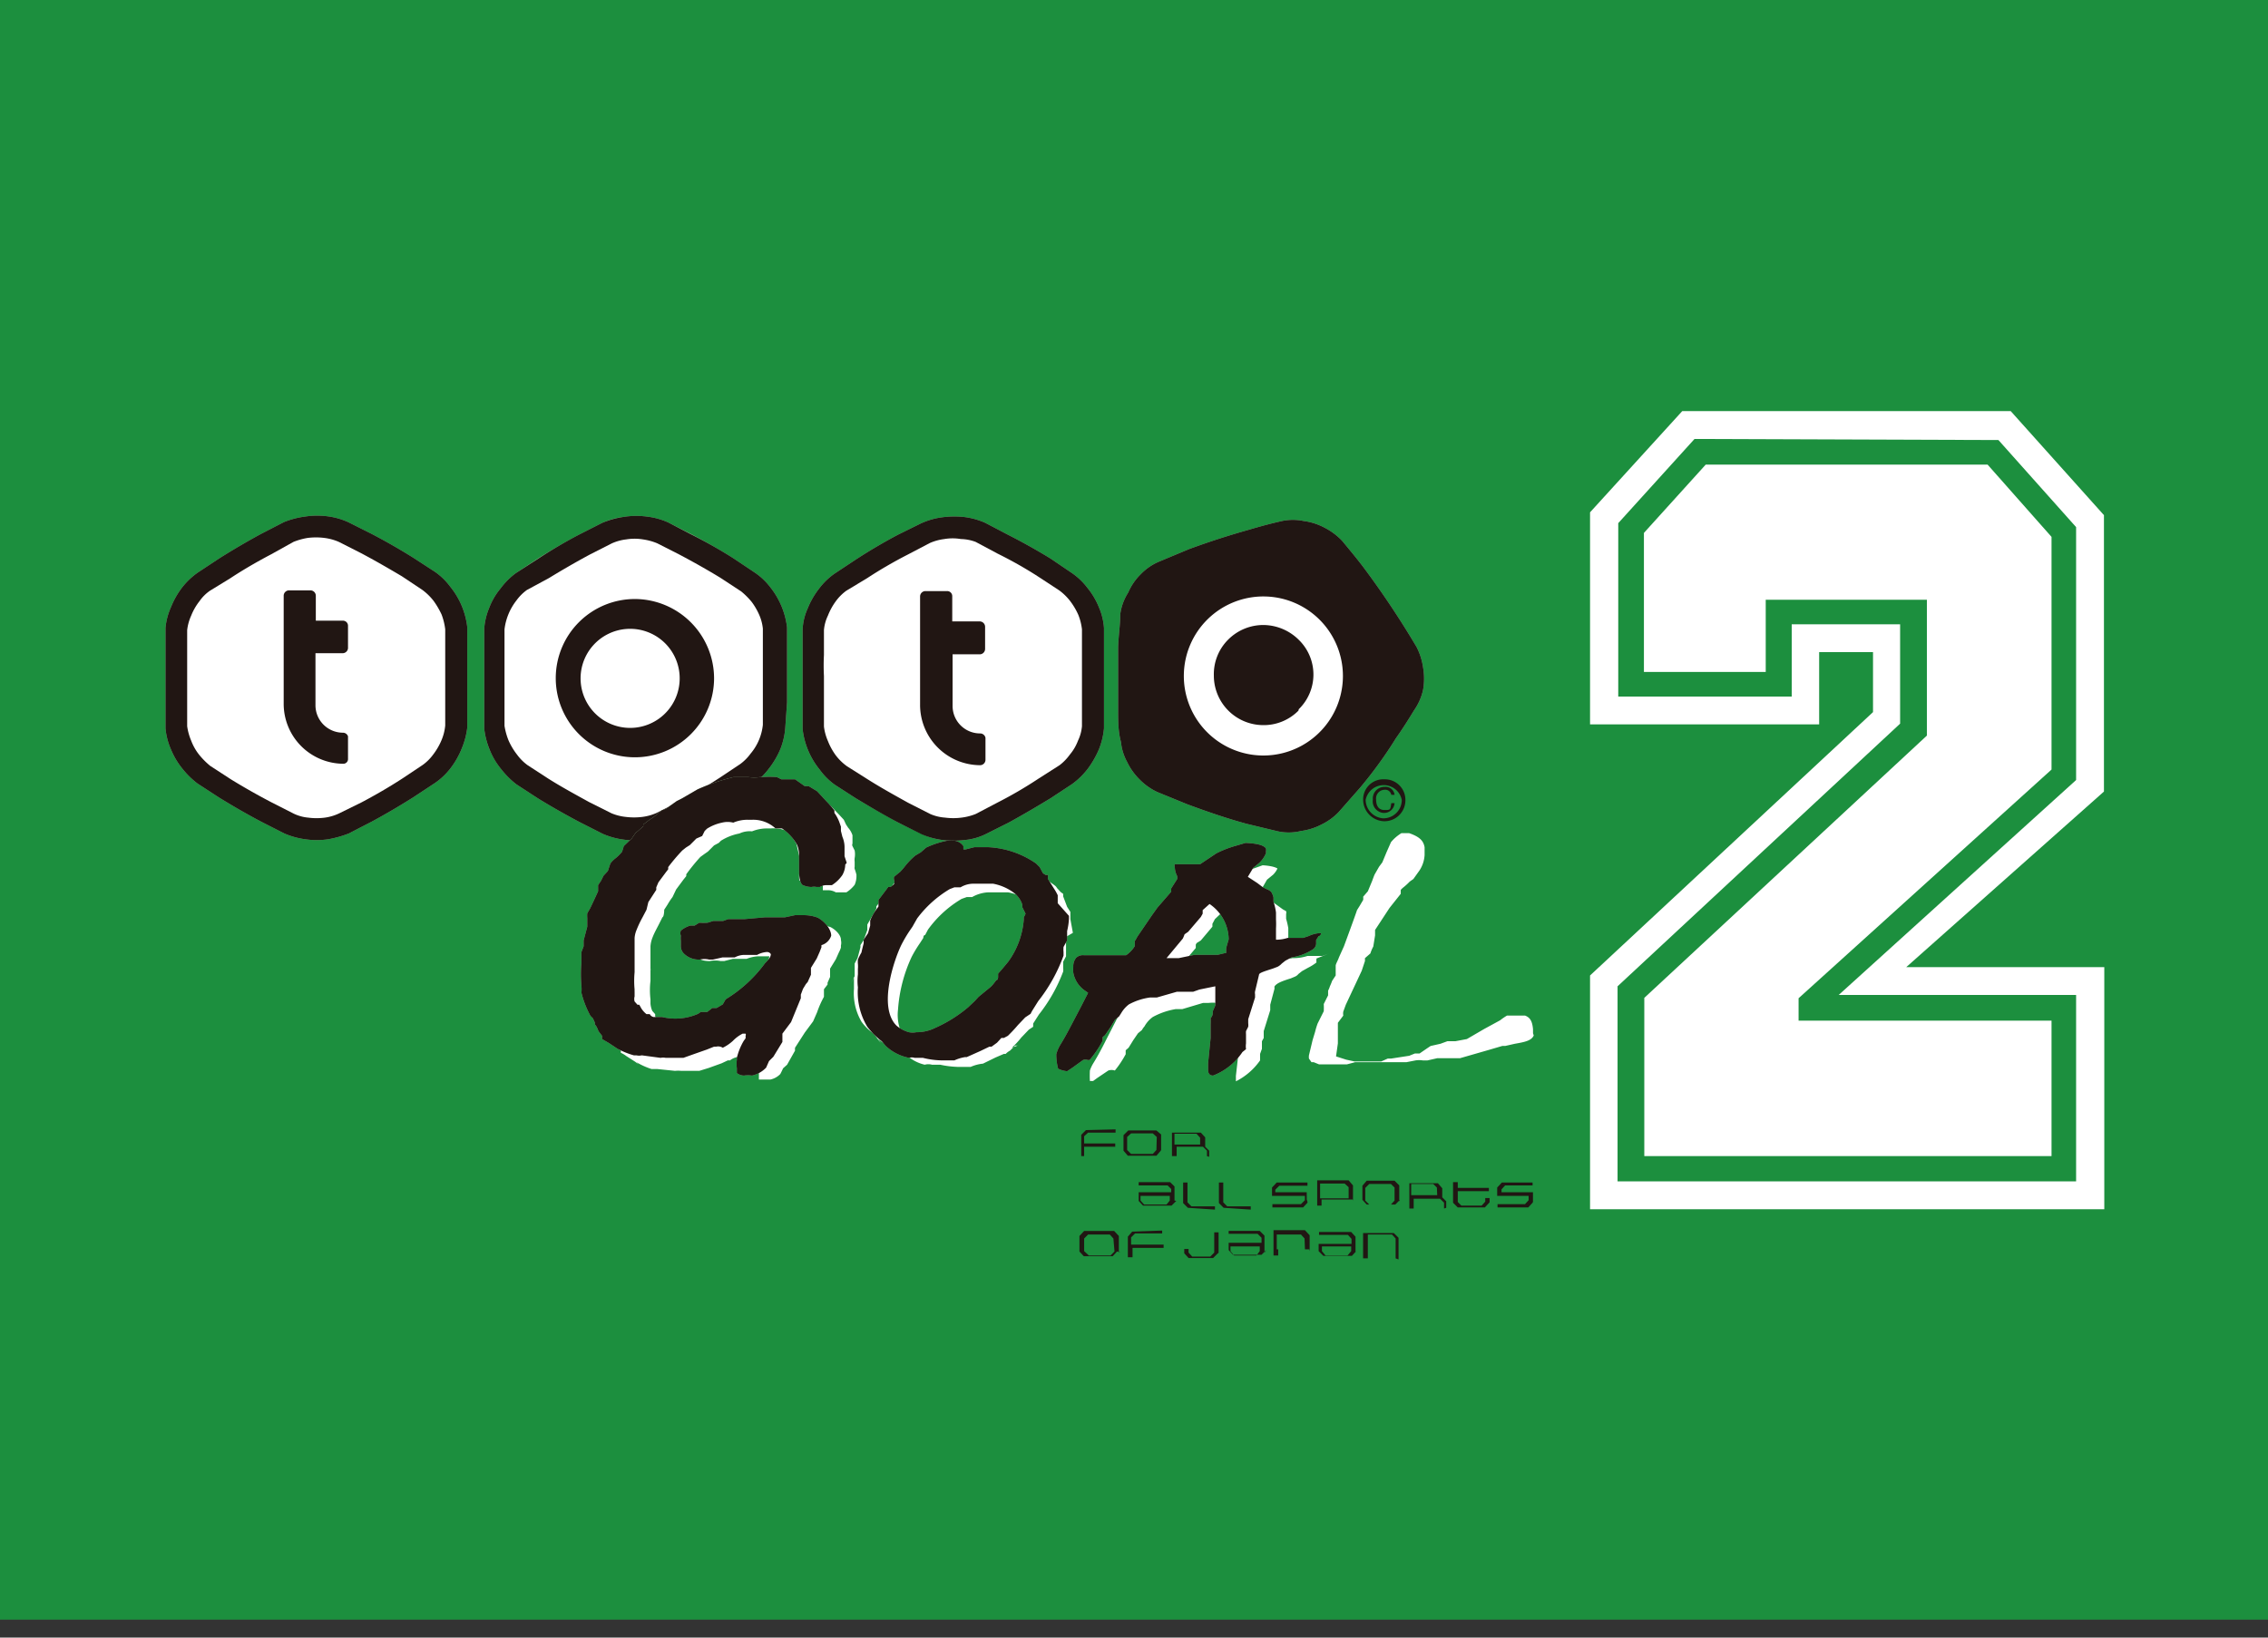
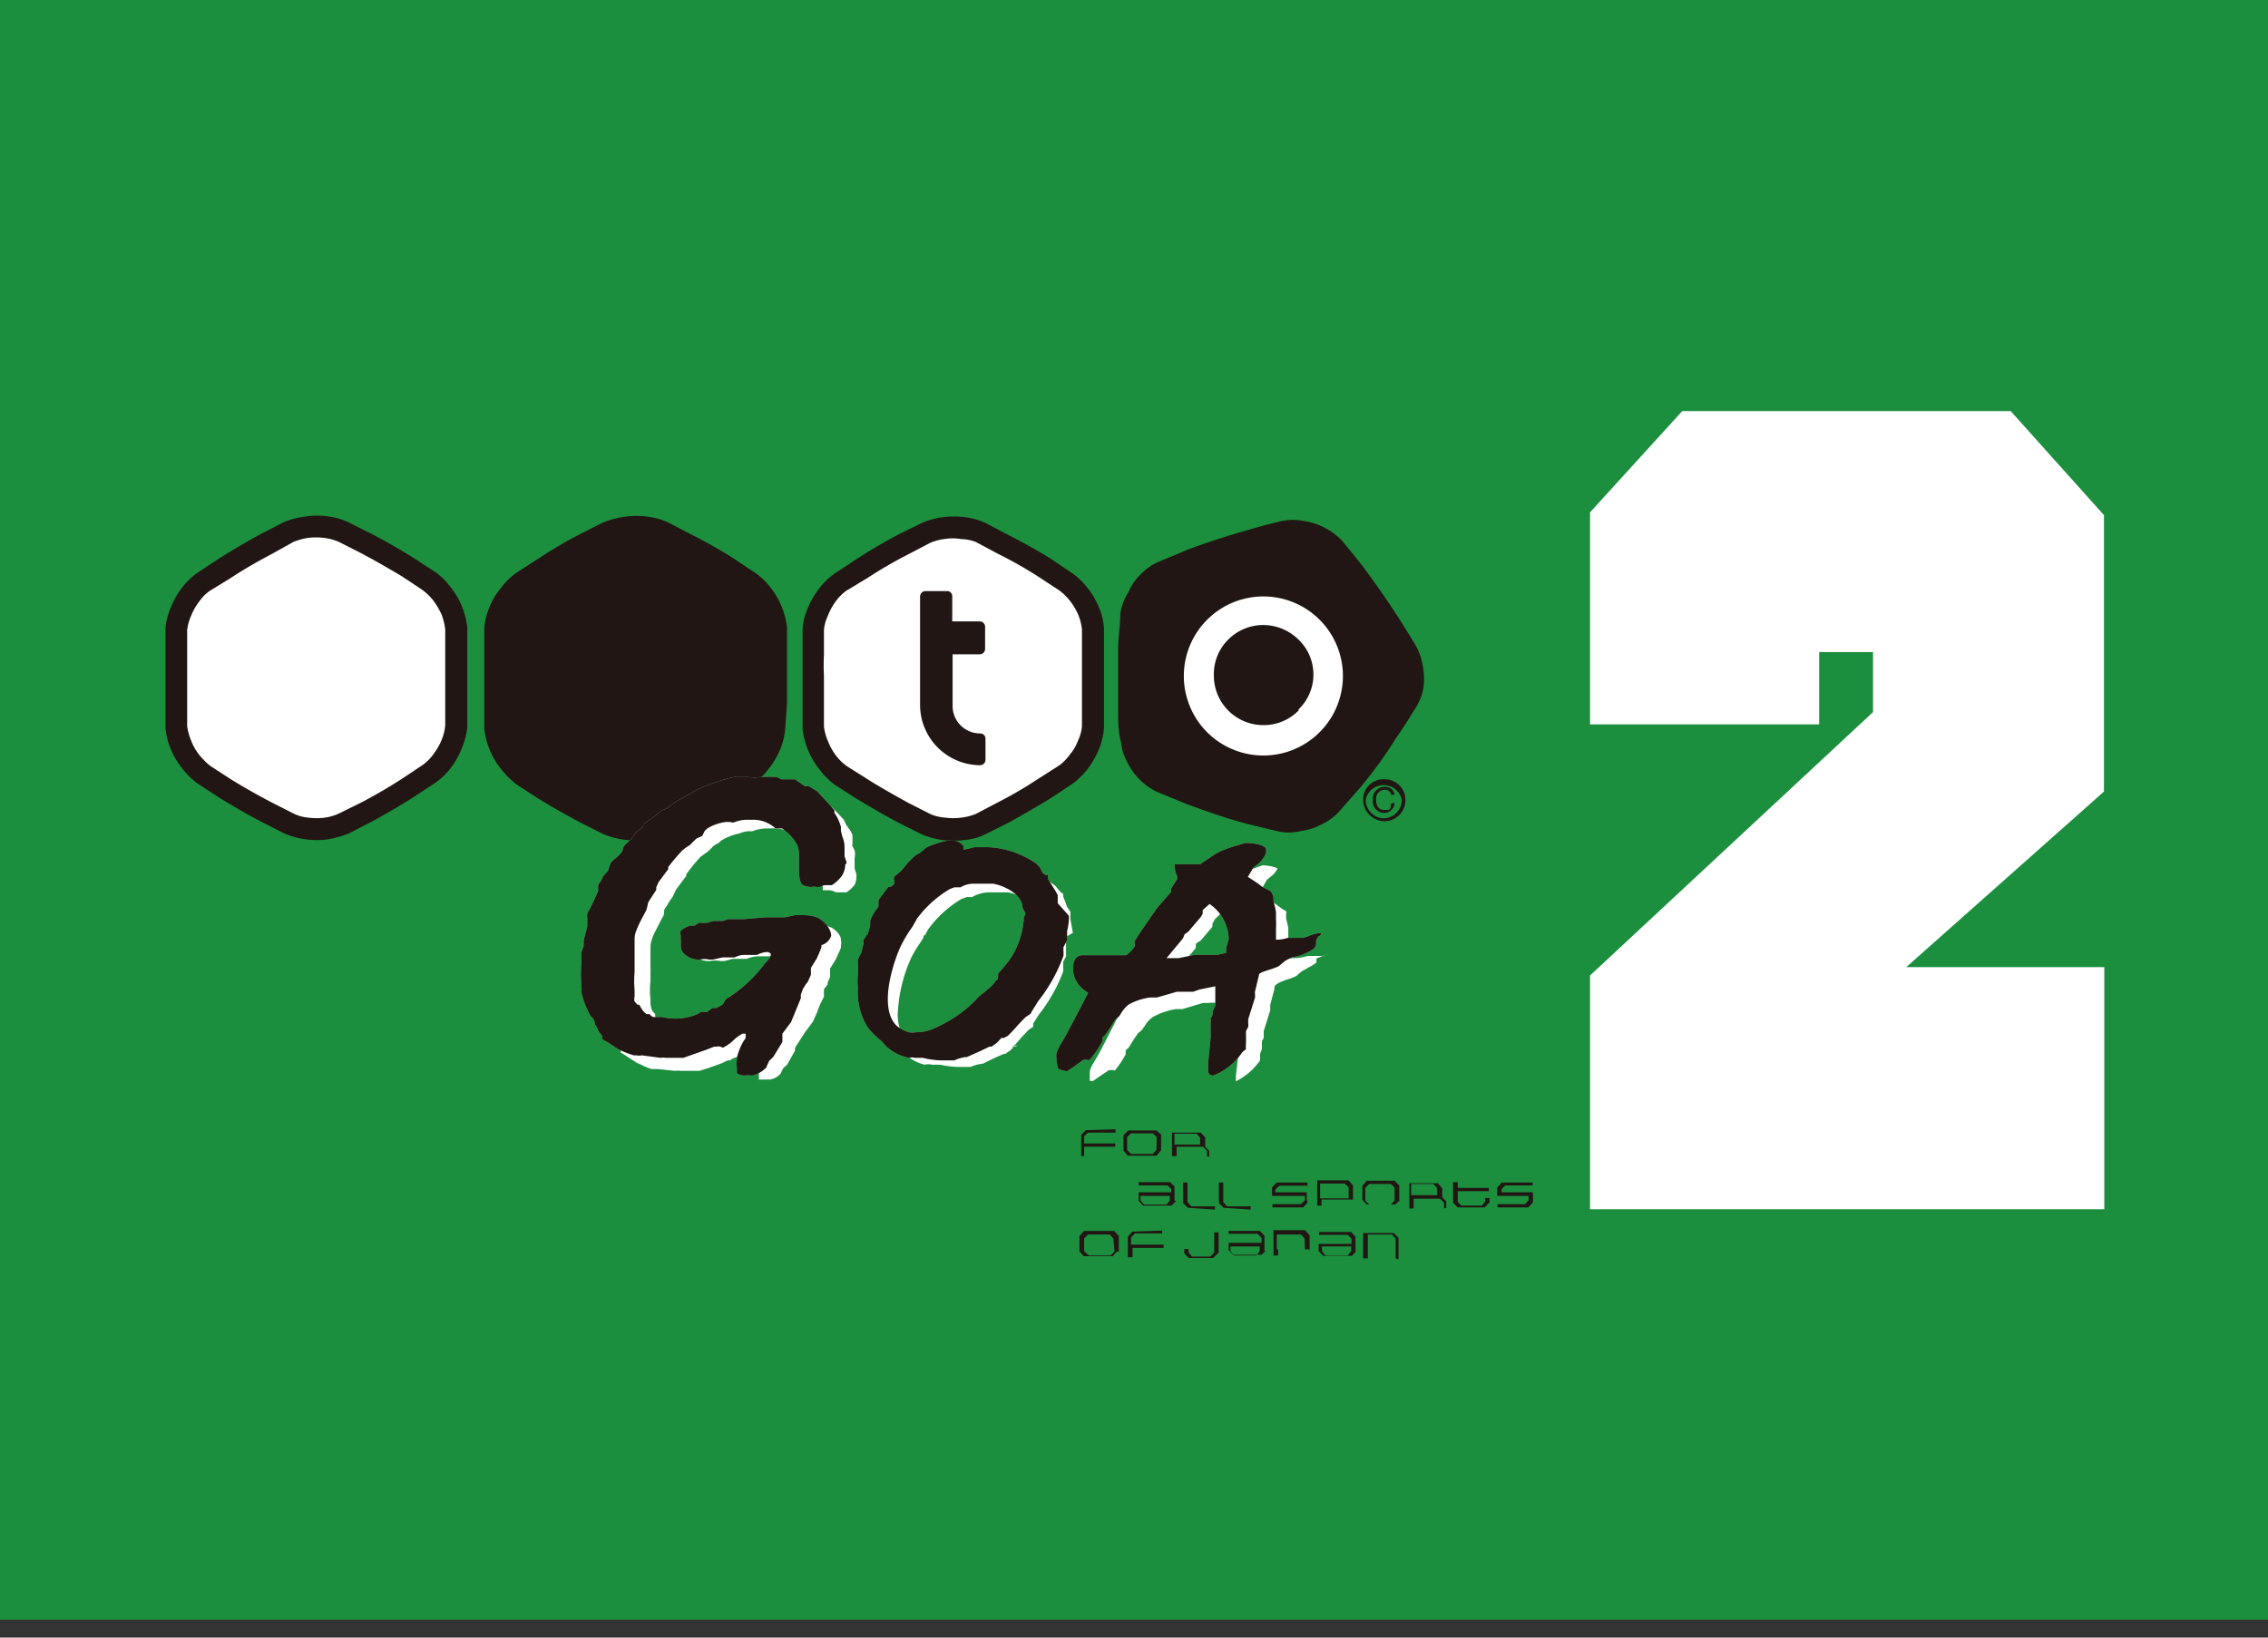
<svg xmlns="http://www.w3.org/2000/svg" width="72" height="52" viewBox="0 0 72 52" fill="none">
  <rect x="0" y="0" width="72" height="52" fill="#333333" stroke="none" />
  <path d="M72 0H0v51.43h72V0z" fill="#1C8F3E" />
-   <path d="M45.178 21.9c.04-.23.04-.468 0-.7a2.076 2.076 0 00-.206-.653A28.242 28.242 0 0043.274 18c-.218-.287-.448-.562-.666-.826a2.04 2.04 0 00-.55-.413 1.949 1.949 0 00-.677-.218 1.674 1.674 0 00-.677 0c-.356.08-.7.172-1.044.275a24.96 24.96 0 00-1.916.62l-.963.402c-.216.094-.411.23-.574.401-.166.164-.298.36-.39.574a1.68 1.68 0 00-.253.688c0 .344-.057.677-.068 1.055v1.997c0 .332 0 .676.091 1.01.021.22.088.435.195.63.1.21.237.4.402.562.16.162.346.293.55.39l.953.39c.62.23 1.25.448 1.881.62l.998.24c.243.053.494.05.735-.01.228-.03.45-.1.654-.207.201-.097.384-.229.539-.39l.677-.769a13.5 13.5 0 001.147-1.583c.195-.275.378-.562.573-.883.138-.197.236-.42.287-.654zm-25.4-5.483c-.226.028-.446.09-.654.183l-.723.367c-.482.253-.929.517-1.342.78l-.677.448a2.294 2.294 0 00-.493.493 2.12 2.12 0 00-.356.608c-.09.212-.144.437-.16.666v3.178a2.478 2.478 0 00.539 1.284c.14.18.301.342.482.482l.688.448c.447.275.895.527 1.33.757l.724.367c.212.092.436.154.665.183.24.035.483.035.723 0a2.18 2.18 0 00.653-.183l.735-.367c.459-.253.906-.516 1.33-.792l.689-.436c.183-.136.345-.299.482-.482.15-.192.274-.404.367-.63.081-.21.132-.43.149-.654l.057-.815v-2.375a2.523 2.523 0 00-.527-1.273 2.1 2.1 0 00-.494-.47l-.688-.46a19.35 19.35 0 00-1.342-.768l-.723-.367a2.294 2.294 0 00-.665-.184 2.547 2.547 0 00-.77.012zm-10.107-.012a2.73 2.73 0 00-.654.172l-.734.379a23.22 23.22 0 00-1.33.78l-.678.448c-.186.132-.352.29-.493.47a2.628 2.628 0 00-.356.63 2.054 2.054 0 00-.172.655v3.189c.021.23.08.455.172.666.092.223.215.432.368.619.14.177.302.335.481.47l.689.448c.447.275.906.539 1.342.768l.723.368c.212.091.436.153.665.183.24.035.483.035.723 0a3.45 3.45 0 00.654-.183l.734-.379c.447-.241.895-.505 1.33-.78l.678-.448c.188-.129.355-.288.493-.47a2.63 2.63 0 00.356-.63c.087-.21.145-.43.172-.655v-3.189a2.478 2.478 0 00-.54-1.285 2.077 2.077 0 00-.481-.47l-.689-.448a19.35 19.35 0 00-1.342-.768l-.734-.368a2.298 2.298 0 00-.654-.183 2.544 2.544 0 00-.723.011zm20.226.023c-.23.031-.455.097-.666.195l-.722.356a17.23 17.23 0 00-1.343.791l-.677.448a2.181 2.181 0 00-.493.482 2.559 2.559 0 00-.355.62c-.095.209-.15.435-.161.665v3.166a2.478 2.478 0 00.54 1.285c.133.185.296.348.481.482l.677.436c.459.275.906.527 1.342.768l.734.356c.21.1.435.167.666.195.236.029.475.029.711 0a1.89 1.89 0 00.654-.183l.734-.368c.46-.252.907-.516 1.342-.78l.677-.447a2.43 2.43 0 00.494-.482c.142-.192.262-.4.355-.62.085-.213.139-.437.16-.665v-3.189a2.02 2.02 0 00-.16-.654 2.385 2.385 0 00-.367-.62 2.121 2.121 0 00-.493-.47l-.677-.459a19.473 19.473 0 00-1.354-.757l-.723-.379a2.36 2.36 0 00-.665-.183 2.95 2.95 0 00-.711.011z" fill="#A5C9A2" />
  <path d="M44.1 19.87l.527.872c.081.163.14.337.172.516a1.47 1.47 0 01-.057.54 1.572 1.572 0 01-.184.504l-.562.86c-.367.54-.757 1.044-1.147 1.55l-.665.768a1.478 1.478 0 01-.425.298c-.167.082-.345.14-.528.172a1.206 1.206 0 01-.504 0l-.998-.24-.517-.15a18.373 18.373 0 01-1.32-.459l-.94-.378a1.262 1.262 0 01-.413-.299 1.78 1.78 0 01-.344-.458 1.708 1.708 0 01-.16-.517l-.08-.975v-1.962l.068-1.032a1.28 1.28 0 01.15-.493c.079-.18.192-.344.332-.482.124-.127.272-.229.436-.299l.952-.401 1.87-.597 1.02-.263c.167-.035.34-.035.506 0 .1.016.2.039.298.068a1.4 1.4 0 01.275.115c.164.085.312.197.436.333l.127.149.516.642 1.158 1.618zm-19.56 3.212c-.007.19-.05.377-.127.55l-.31.528c-.11.153-.245.285-.4.39l-.666.436-1.308.77-.711.366c-.172.073-.354.12-.54.138h-.619a1.563 1.563 0 01-.333-.069l-.206-.08-.711-.356-1.308-.745-.689-.437-.39-.401a1.996 1.996 0 01-.31-.528l-.137-.55v-3.098c.014-.19.06-.376.138-.55.07-.182.166-.352.286-.505.114-.16.254-.3.413-.413l.666-.436 1.308-.769.722-.367a1.76 1.76 0 01.528-.138 2.21 2.21 0 01.608 0l.356.08a.504.504 0 01.183.07l.712.366 1.319.746.757.482h-.092c.153.109.289.24.402.39.129.153.23.328.298.516.085.177.136.367.15.563v2.317l.01.734zm-10.234.528a2.52 2.52 0 01-.31.54c-.11.142-.241.266-.39.366l-.677.46-1.308.768-.71.355-.586.15h-.574a1.724 1.724 0 01-.332-.07l-.241-.08-.712-.367-1.319-.745-.665-.436a1.571 1.571 0 01-.39-.39 1.63 1.63 0 01-.322-.528 1.698 1.698 0 01-.137-.54v-3.188.068a1.63 1.63 0 01.137-.539c.076-.188.176-.366.299-.528.12-.15.259-.285.413-.401l.665-.436 1.308-.769.723-.355.516-.15a2.15 2.15 0 01.608 0l.562.15.7.355 1.308.746.7.459c.152.106.284.238.39.39.133.152.237.327.31.516.082.17.132.352.149.54v3.211-.08c-.012.18-.05.358-.115.527zm20.352-.505a1.561 1.561 0 01-.138.528 2.074 2.074 0 01-.298.539 1.946 1.946 0 01-.413.401l-.654.425-1.32.769-.71.355c-.16.084-.337.135-.517.15h-.63l-.334-.07-.206-.08-.757-.344-1.32-.757-.665-.436c-.15-.11-.28-.24-.39-.39a1.928 1.928 0 01-.31-.528 2.295 2.295 0 01-.149-.55v-3.098c.019-.185.065-.367.138-.54.075-.194.18-.375.31-.538.117-.154.256-.289.413-.402l.654-.436 1.319-.769.711-.355.55-.15a2.15 2.15 0 01.953.081l.207.069.7.367 1.319.746.665.447c.155.101.291.23.401.379.131.158.236.336.31.527.08.17.127.353.138.54v2.329l.023.791z" fill="#fff" />
  <path d="M44.168 25.24a.195.195 0 00-.218-.162.276.276 0 00-.264.31c0 .184.07.333.264.333.195 0 .184 0 .218-.218h.104a.333.333 0 01-.492.27.367.367 0 01-.197-.385.367.367 0 01.367-.401.287.287 0 01.322.252h-.104z" fill="#211613" />
  <path d="M43.274 25.4a.688.688 0 00.665.677.665.665 0 00.677-.666.653.653 0 00-.666-.665.64.64 0 00-.676.654zm.08 0a.585.585 0 011.147 0 .585.585 0 01-.585.585.597.597 0 01-.562-.585zm1.824-3.5c.04-.23.04-.468 0-.7a2.076 2.076 0 00-.206-.653A28.242 28.242 0 0043.274 18c-.218-.287-.448-.562-.666-.826a2.04 2.04 0 00-.55-.413 1.949 1.949 0 00-.677-.218 1.674 1.674 0 00-.677 0c-.356.08-.7.172-1.044.275a24.96 24.96 0 00-1.916.62l-.963.402c-.216.094-.411.23-.574.401-.166.164-.298.36-.39.574a1.68 1.68 0 00-.253.688c0 .344-.057.677-.068 1.055v1.997c0 .332 0 .676.091 1.01.021.22.088.435.195.63.1.21.237.4.402.562.16.162.346.293.55.39l.953.39c.62.23 1.25.448 1.881.62l.998.24c.243.053.494.05.735-.01.228-.03.45-.1.654-.207.201-.097.384-.229.539-.39l.677-.769a13.5 13.5 0 001.147-1.583c.195-.275.378-.562.573-.883.138-.197.236-.42.287-.654zm-25.4-5.483a2.731 2.731 0 00-.654.183l-.723.367c-.46.24-.909.505-1.342.792l-.677.436a2.294 2.294 0 00-.493.493 2.12 2.12 0 00-.356.608c-.09.212-.144.437-.16.666v3.178c.026.228.084.452.172.665.089.224.213.433.367.62.14.18.301.341.482.481l.688.448c.447.275.895.527 1.33.757l.724.367c.212.092.436.154.665.183.24.035.483.035.723 0a2.18 2.18 0 00.653-.183l.735-.367c.459-.253.906-.516 1.33-.792l.689-.436c.183-.136.345-.299.482-.482.15-.192.274-.404.367-.63.081-.21.132-.43.149-.654l.057-.815v-2.375a2.523 2.523 0 00-.527-1.273 2.1 2.1 0 00-.494-.47l-.688-.46a15.49 15.49 0 00-1.342-.757l-.723-.378a2.294 2.294 0 00-.665-.184 2.547 2.547 0 00-.77.012zm-10.107-.012a2.73 2.73 0 00-.654.172l-.734.379a23.22 23.22 0 00-1.33.78l-.678.448c-.186.132-.352.29-.493.47a2.628 2.628 0 00-.356.63 2.054 2.054 0 00-.172.655v3.189c.021.23.08.455.172.666.092.223.215.432.368.619.14.177.302.335.481.47l.689.448c.447.275.906.539 1.342.768l.723.368c.212.091.436.153.665.183.24.035.483.035.723 0a3.45 3.45 0 00.654-.183l.734-.379c.447-.241.895-.505 1.33-.78l.678-.448c.188-.129.355-.288.493-.47a2.63 2.63 0 00.356-.63c.087-.21.145-.43.172-.655v-3.189a2.478 2.478 0 00-.54-1.285 2.077 2.077 0 00-.481-.47l-.689-.448a19.35 19.35 0 00-1.342-.768l-.734-.368a2.298 2.298 0 00-.654-.183 2.544 2.544 0 00-.723.011zm20.226.023c-.23.031-.455.097-.666.195l-.722.356a17.23 17.23 0 00-1.343.791l-.677.448a2.181 2.181 0 00-.493.482 2.559 2.559 0 00-.355.62c-.095.209-.15.435-.161.665v3.166a2.478 2.478 0 00.54 1.285c.133.185.296.348.481.482l.677.436c.459.275.906.539 1.342.768l.734.367c.212.092.436.154.666.184.236.029.475.029.711 0a1.89 1.89 0 00.654-.183l.734-.368c.46-.252.907-.516 1.342-.78l.677-.447a2.43 2.43 0 00.494-.482c.142-.192.262-.4.355-.62.085-.213.139-.437.16-.665v-3.189a2.02 2.02 0 00-.16-.654 2.385 2.385 0 00-.367-.62 2.121 2.121 0 00-.493-.47l-.677-.459a19.473 19.473 0 00-1.354-.757l-.723-.379a2.36 2.36 0 00-.665-.183 2.95 2.95 0 00-.711.011z" fill="#211613" />
  <path d="M40.153 18.94a2.525 2.525 0 10-.091 5.05 2.525 2.525 0 00.09-5.05zm1.067 3.626a1.55 1.55 0 01-1.148.459 1.572 1.572 0 01-1.537-1.572 1.549 1.549 0 01.459-1.147 1.572 1.572 0 011.147-.459c.41.012.8.18 1.09.47a1.537 1.537 0 010 2.203l-.011.046zm-13.687-4.21c.415-.272.844-.52 1.285-.746l.7-.367c.146-.064.3-.106.459-.126.175-.03.353-.03.528 0 .16.003.32.034.47.091l.688.368c.446.22.879.464 1.297.734l.665.436c.125.091.237.2.333.32.11.142.203.296.275.46.059.147.097.301.115.459v3.074a1.32 1.32 0 01-.126.46 1.49 1.49 0 01-.253.435c-.093.13-.205.247-.332.344l-.666.425a13.2 13.2 0 01-1.296.757l-.7.367a1.801 1.801 0 01-.447.115 2.027 2.027 0 01-.528 0 1.41 1.41 0 01-.47-.115l-.7-.356c-.413-.23-.85-.47-1.285-.745l-.654-.413a1.666 1.666 0 01-.356-.345 2.008 2.008 0 01-.252-.458 1.63 1.63 0 01-.126-.46v-1.605a6.311 6.311 0 010-.666v-.791a1.32 1.32 0 01.126-.46c.064-.163.148-.317.252-.458.093-.128.206-.24.333-.333l.665-.401z" fill="#fff" />
  <path d="M31.113 23.289a.872.872 0 01-.872-.872v-1.64h.872a.172.172 0 00.16-.173v-.7a.172.172 0 00-.172-.172h-.871v-.803a.16.16 0 00-.161-.16h-.7a.172.172 0 00-.16.172v3.441a1.916 1.916 0 001.904 1.916.172.172 0 00.172-.172v-.7a.173.173 0 00-.172-.137z" fill="#211613" />
-   <path d="M17.427 18.356c.413-.253.849-.505 1.296-.746l.7-.356c.146-.065.3-.108.459-.126.174-.029.353-.029.527 0 .158.022.313.064.46.126l.7.356c.435.23.883.482 1.296.734l.665.436c.122.1.233.21.333.333.09.12.168.252.23.39.066.145.109.3.125.459v3.051a1.687 1.687 0 01-.39.918 1.52 1.52 0 01-.332.333l-.654.436c-.42.274-.852.527-1.297.757l-.7.356a1.582 1.582 0 01-.447.126c-.179.023-.36.023-.54 0a1.596 1.596 0 01-.447-.115l-.71-.356c-.414-.229-.861-.47-1.297-.745l-.654-.425a1.524 1.524 0 01-.333-.332 2.122 2.122 0 01-.275-.46 2.147 2.147 0 01-.126-.458v-3.063a1.837 1.837 0 01.379-.918c.092-.128.204-.24.332-.333l.7-.378z" fill="#fff" />
  <path d="M20.168 19.021a2.513 2.513 0 102.501 2.524 2.524 2.524 0 00-2.5-2.524zm0 4.084a1.573 1.573 0 11-.268-3.134 1.573 1.573 0 01.268 3.134z" fill="#211613" />
  <path d="M7.32 18.356c.4-.264.837-.517 1.295-.758l.7-.39c.144-.058.294-.1.448-.126.179-.023.36-.023.539 0 .158.02.313.063.459.127l.7.355c.435.23.871.482 1.296.734l.654.436c.129.096.244.208.344.333.103.14.191.29.264.447a2 2 0 01.115.47v3.053a1.575 1.575 0 01-.115.46 2.064 2.064 0 01-.264.458c-.093.128-.205.24-.333.333l-.654.436c-.424.275-.86.527-1.296.757l-.7.344c-.145.07-.3.116-.459.138a2.027 2.027 0 01-.527 0 1.342 1.342 0 01-.46-.126l-.7-.356a21.35 21.35 0 01-1.295-.734l-.654-.425a2.439 2.439 0 01-.345-.344 1.651 1.651 0 01-.263-.459 1.835 1.835 0 01-.127-.459v-3.051c.018-.159.061-.314.127-.46.065-.164.154-.319.263-.458.09-.13.203-.243.333-.333l.654-.401z" fill="#fff" />
-   <path d="M10.887 23.266a.872.872 0 01-.872-.872v-1.652h.86a.172.172 0 00.173-.16v-.712a.16.16 0 00-.107-.152.16.16 0 00-.065-.009h-.85v-.791a.172.172 0 00-.171-.172h-.677a.172.172 0 00-.172.16v3.442a1.904 1.904 0 001.904 1.904.147.147 0 00.102-.051.149.149 0 00.036-.11v-.71a.171.171 0 00-.16-.115z" fill="#211613" />
  <path d="M26.88 27.396l-.069-.207v-.31a.874.874 0 00-.069-.31l-.046-.183v-.137l-.057-.161a1.282 1.282 0 00-.15-.275v-.08l-.102-.127-.15-.16-.298-.322-.264-.16h-.126l-.31-.218h-.435l-.138-.07a3.125 3.125 0 00-.482 0h-.058a1.283 1.283 0 01-.367 0h-.47a6.424 6.424 0 00-1.147.391l-.494.287-.16.08-.195.138-.138.103-.149.057-.264.218-.137.092-.184.138v.057l-.103.092c-.043.041-.09.08-.138.115l-.126.183-.252.241a1.782 1.782 0 01-.058.184c-.059.07-.124.136-.195.195a.812.812 0 00-.172.172l-.08.24-.138.15-.08.16-.092.138v.196s-.252.55-.264.561l-.08.138a.951.951 0 000 .15v.274l-.115.436v.184l-.069.184c-.005.064-.005.13 0 .194a.476.476 0 000 .127 4.145 4.145 0 000 .757c.006.072.006.145 0 .218.063.256.16.503.287.734l.08.08c.017.044.036.086.058.127a.25.25 0 000 .057l.057.08s.057.127.057.138l.115.15v.102l.218.127.276.183c.163.087.337.157.516.207h.08a.379.379 0 00.172 0l.597.08a.378.378 0 01.16 0h.562l.322-.115.424-.149.23-.092h.068a.275.275 0 01.207.035c.117-.057.225-.13.321-.218.09-.094.194-.171.31-.23h.092a.069.069 0 010 .07.284.284 0 010 .08l-.058.08c-.099.168-.172.35-.218.539v.057a1.153 1.153 0 000 .276v.149s.092.08.23.08a.896.896 0 01.252 0 .872.872 0 00.448-.252l.091-.207.138-.138.287-.47v-.264l.275-.367.31-.757v-.115l.069-.183.091-.15.058-.068.103-.23v-.218l.184-.298.091-.206.058-.15v-.068a.458.458 0 00.31-.299c0-.218-.218-.459-.425-.573a1.263 1.263 0 00-.47-.08h-.253l-.32.068h-.632l-.654.058h-.516l-.16.057h-.31l-.184.057a2.003 2.003 0 01-.264 0l-.149.092h-.138a.816.816 0 00-.298.16.23.23 0 000 .161.757.757 0 000 .16v.162a.334.334 0 00.092.24.677.677 0 00.516.195.607.607 0 01.287 0h.126l.298-.068h.39a.676.676 0 01.287-.08h.425a.745.745 0 01.31-.092.138.138 0 01.126.068c0 .092-.08.184-.184.287a4.325 4.325 0 01-1.25 1.147l-.092.161-.195.115h-.138l-.16.126h-.207l-.08.057c-.361.16-.764.196-1.147.103h-.276a.183.183 0 01-.114-.091h-.104a.722.722 0 01-.172-.195l-.057-.104h-.058l-.091-.103a.287.287 0 010-.16v-.151a.465.465 0 010-.068 2.895 2.895 0 010-.551v-1.089a.825.825 0 01.057-.24 3.45 3.45 0 01.195-.414l.126-.24.058-.242.103-.16.149-.23v-.08l.069-.16.23-.31.08-.104v-.069a6.07 6.07 0 01.447-.527l.115-.092.126-.08.206-.207.184-.08.08-.16.07-.07c.146-.094.31-.16.48-.195a.724.724 0 01.357 0 1.15 1.15 0 01.481-.091h.115c.275-.01.543.088.746.275h.206c.2.135.366.316.482.528a.847.847 0 01.058.275v.424c0 .218 0 .448.103.563a.678.678 0 00.298.069.321.321 0 01.15 0h.114a.379.379 0 01.184-.058h.194c.132-.083.245-.192.333-.321a.71.71 0 00.092-.333.31.31 0 00.046-.057zm14.81 2.742a.241.241 0 00.092-.161v-.126l.08-.126c.057 0 .08-.08.08-.092h-.08c-.111.013-.22.044-.321.092l-.172.057h-.493a1.148 1.148 0 01-.368.057v-.355a2.589 2.589 0 000-.287v-.218a1.666 1.666 0 00-.08-.344v-.138a.594.594 0 00-.069-.172.403.403 0 00-.149-.092l-.115-.057-.183-.138-.298-.195.172-.287.195-.16a.87.87 0 00.206-.299.08.08 0 000-.057.183.183 0 000-.103c-.114-.15-.493-.16-.642-.172l-.31.091a3.36 3.36 0 00-.62.241l-.516.345h-.803a.138.138 0 000 .103.643.643 0 00.069.264.171.171 0 010 .114l-.103.161-.08.126a.846.846 0 000 .104l-.437.504-.172.241-.47.689a.864.864 0 01-.08.137c.003.054.003.107 0 .16a.939.939 0 01-.276.288h-1.33a.31.31 0 00-.253.08.424.424 0 00-.092.287.987.987 0 000 .183.887.887 0 00.356.563l.115.08-.241.47-.241.459c-.126.24-.252.482-.401.723a1.143 1.143 0 00-.127.298c-.001.155.018.31.058.459a.82.82 0 00.286.08l.172-.114.333-.241a.219.219 0 01.15 0h.057a3.34 3.34 0 00.413-.608 1.097 1.097 0 000-.115l.08-.069.172-.252.138-.23.137-.114.08-.127a.95.95 0 01.23-.252c.207-.112.433-.186.666-.218h.218l.642-.184h.516l.195-.069.505-.103v.608l-.08.184c0 .08 0 .149-.069.218.003.065.003.13 0 .195v.436l-.08.803v.206c0 .161.091.184.16.184.38-.147.704-.407.93-.746l.114-.092a.656.656 0 010-.183v-.287a.742.742 0 010-.103l.07-.138a.47.47 0 000-.115v-.126l.217-.688v-.103a.244.244 0 010-.092l.126-.528c0-.057.15-.103.436-.195l.15-.057a.471.471 0 00.137-.104l.115-.091.195-.104c.246-.036.48-.126.688-.263zm-2.765 0v.126h-.034l-.241.057h-.734l-.494.103h-.389l.516-.62c.022-.044.04-.09.057-.137l.115-.08.401-.47.058-.104V28.9l.218-.195a1.377 1.377 0 01.608 1.124s-.08.264-.08.287v.023zm-5.346-1.458v-.252a1.657 1.657 0 00-.115-.206l-.195-.31v-.126c0-.012 0 0-.069 0l-.091-.058-.104-.195-.114-.114a2.914 2.914 0 00-1.503-.517h-.459l-.275.07h-.07v-.104a.39.39 0 00-.355-.172h-.16a2.84 2.84 0 00-.666.218l-.172.15-.172.102a2.36 2.36 0 00-.333.345 2 2 0 01-.149.172l-.195.16a.219.219 0 000 .092.217.217 0 010 .138.403.403 0 01-.115.091h-.069l-.057.08-.252.333v.092a1.155 1.155 0 000 .115l-.092.126c-.07.1-.128.207-.172.321v.16l-.069.242-.138.206v.115s-.068.264-.068.287c-.043.074-.082.15-.115.23a.689.689 0 000 .137.897.897 0 010 .16v.173a1.679 1.679 0 000 .413c-.032.437.073.874.298 1.25.132.173.287.327.459.46l.126.148c.208.195.466.326.746.379a.275.275 0 01.172 0h.264c.195.05.395.077.596.08h.402c.106-.049.218-.084.333-.103h.057l.436-.195.287-.138h.069l.172-.126.137-.15h.08l.127-.068c.113-.11.22-.224.321-.344l.23-.241.172-.115a1.04 1.04 0 01.068-.126l.172-.275c.344-.436.616-.924.804-1.446v-.115a.897.897 0 010-.16l.114-.207v-.298c.03-.124.05-.25.058-.379v-.103l-.356-.401zm-1.078.425v.092c-.037.485-.208.95-.494 1.342l-.172.207-.149.172v.103s0 .103-.057.103l-.08.104a.928.928 0 01-.104.114l-.378.31-.127.138-.206.195a4.347 4.347 0 01-1.044.654 1.33 1.33 0 01-.54.137h-.057a.586.586 0 01-.24 0 1.022 1.022 0 01-.39-.206c-.597-.585-.08-2.088.148-2.559.076-.15.16-.295.253-.435l.103-.15.058-.103.091-.16c.28-.375.63-.69 1.033-.93l.149-.057h.195a.79.79 0 01.425-.115h.608c.25.046.487.152.688.31a.756.756 0 01.24.356v.08l.104.206c-.017.04-.036.078-.057.115v-.023z" fill="#A5C9A2" />
-   <path d="M25.423 29.392c.11-.016.222-.016.333 0a.433.433 0 01.23.252 1.11 1.11 0 010 .104.566.566 0 010 .08l-.081.16a1.79 1.79 0 01-.08.184l-.207.321v.287a.77.77 0 00-.069.138c-.05.061-.097.126-.138.195l-.08.23a1.13 1.13 0 010 .137s-.24.55-.287.677l-.287.378-.068.207v.069l-.241.401-.16.15v.206a.725.725 0 01-.242.115h-.069a.959.959 0 010-.138 1.09 1.09 0 01.172-.402l.058-.103.069-.23a.472.472 0 00-.16-.355L24 32.363h-.332l-.402.287-.195.15a.676.676 0 00-.356.148l-.183.08-.734.242-.276.091h-.631l-.573-.08h-.264l-.436-.172-.287-.184-.137-.08-.127-.16v-.092a.737.737 0 00-.069-.138 1.3 1.3 0 00-.068-.16l-.195-.173a3.232 3.232 0 01-.218-.585v-1.193l.08-.172v-.195c0-.057.103-.401.103-.401v-.241a.997.997 0 000-.115.34.34 0 01.058-.08s.229-.494.263-.585v-.161l.058-.08.069-.127.16-.172.092-.252.092-.092.24-.252.058-.058v-.103l.195-.172.16-.23.092-.068.127-.104.103-.137.138-.08.114-.08.253-.207h.137l.333-.241h.115l.516-.299a5.4 5.4 0 01.987-.344h1.216l.137.07h.402l-.195-.207.401.378h.08l.207.127.264.275.126.126.058.126.08.138.115.183v-.149.367l.114.207v.929a.892.892 0 01-.183.172h-.115.092-.195l-.287-.08a.928.928 0 010-.252v-.276a1.23 1.23 0 010-.16v-.07l-.092-.4a1.812 1.812 0 00-.596-.678l-.195-.08h-.058a2.018 2.018 0 00-.436-.24.942.942 0 00-.504 0h-.138.103a1.583 1.583 0 00-.63.114h.137l-.436.057a1.69 1.69 0 00-.631.264l-.103.103-.184.104-.138.16-.137.092-.138.103-.493.585-.058.07-.08.102-.24.333-.093.195v.058l-.149.218-.126.206v.218a.806.806 0 00-.126.206l-.207.436-.08.322v.149l-.069.16v1.423l.058.138v.057l.08.287v.091l.092.104v.057c.086.105.178.204.275.298h.092l.206.15h.333c.44.093.897.044 1.308-.138a.508.508 0 00.115-.069h.103a1.15 1.15 0 00.16-.115h.115l.39-.218c.52-.327.972-.752 1.331-1.25a.826.826 0 00.287-.516v-.207a.412.412 0 00-.264-.23.379.379 0 00-.172 0l-.459.127h.218-.184l-.413.08h-1.307v-.206a.633.633 0 010-.08h.137l.15-.058.103-.057h.286l.138-.058h.356l.126-.069h1.789l.31-.057h.23l-.046-.149zm-2.616-3.625h.138-.138zM48.69 32.88c-.07.16-.264.206-.597.263l-.31.07h-.091l-.425.125-.918.264h-.722l-.31.07h-.15a.748.748 0 00-.229 0l-.287.056h.08-1.709l-.264.07h-.883l-.172-.07h-.069l-.08-.114a.457.457 0 010-.103l.115-.482.08-.264c.022-.09.049-.178.08-.264l.195-.39a1.997 1.997 0 000-.23l.138-.275v-.149a.7.7 0 00.057-.138 1.72 1.72 0 00.07-.172l.114-.172v-.309c0-.058.069-.161.103-.265l.16-.355s.368-.998.414-1.147l.08-.127.115-.195a.414.414 0 000-.103l.149-.172.138-.333s.057-.16.08-.206l.138-.241.103-.138.138-.332.137-.31c.094-.114.207-.21.333-.287h.241c.367.126.459.264.493.448v.252a.998.998 0 01-.16.482l-.196.275-.114.08a2.06 2.06 0 01-.23.207l-.057.057v.126l-.356.448-.459.7v.172l-.057.355c-.038.07-.069.143-.092.218l-.172.15v.091l-.103.31-.505 1.078-.08.218a.357.357 0 000 .127l-.172.229v.654l-.058.413.322.103.263.057h.849l.207-.091h.103l.597-.092h-.012l.172-.069h.15s.332-.23.355-.24l.31-.07.218-.08h.252l.367-.069.551-.321.505-.275c.069-.055.142-.105.218-.15h.573c.15.058.23.161.253.437v.126l.023.069zm-7.606-2.777l-.092.058-.138.114-.149.058c-.321.114-.493.172-.597.32v.07l-.137.562v.183l-.207.677v.562l-.057.161v.115c-.12.164-.264.31-.425.436 0-.23 0-.631.07-.643v-.654a.937.937 0 010-.103l.091-.24.069-.563v-.55l-.975.206-.184.057h-.493l-.654.184h-.207c-.275.041-.54.135-.78.275l-.32.344-.334.39-.126.104-.172.264-.149.217-.16.138-.092.23c-.058.091-.184.298-.299.447h-.183l-.367.252v-.103c.035-.059.066-.12.091-.183l.379-.7.264-.494.367-.71-.252-.219-.127-.092c-.149-.149-.206-.195-.218-.332v-.08l.287.057c.084-.008.169-.008.253 0h.367l.195-.104.08-.068h-.057c.164-.095.302-.23.401-.39.016-.059.035-.116.058-.173v-.103l.459-.688.16-.218c.154-.157.3-.321.436-.493l.103-.15.07-.114.137-.207v-.183s0-.126-.069-.218h.585l.138-.069.516-.344.54-.195.24-.08h.207l-.241.195-.367.63.573.379.16.115.161.08a.885.885 0 010 .103v.07l.07.263v.425l.171.447v.344h.413l.482-.069h.103-.068zm-1.802.058v-.241a1.698 1.698 0 00-.608-1.274l-.275-.172-.23.23-.206.183-.103.138v.057l-.344.413-.172.104s-.058.149-.07.195l-1.055 1.181 1.01-.103h.24l.528-.092h.528l.23-.069h.183l.448-.057-.104-.493zm-6.952 1.514l-.183.287v-.058l-.08.127-.15.103-.23.252-.297.31h-.07l-.137.08a.94.94 0 00-.103.127l-.172.103h-.058l-.24.114-.39.184-.402.103h-.31l-.493-.069h-.231l-.39-.068a1.14 1.14 0 01-.527-.299l.091.15-.218-.299a1.527 1.527 0 01-.39-.378 1.79 1.79 0 01-.24-1.044v-.367l-.092.194.114-.229v-.401l.092-.173.092-.344v-.068l.103-.161.115-.321v-.172l.126-.218.08-.127.08-.16a.345.345 0 000-.07l.23-.297.195-.138c.046-.088.084-.18.115-.275l.114-.092.196-.207.286-.298.15-.092.229-.183c.17-.087.352-.149.54-.184h.114v.138l.298.172h.15l.286-.069c.05-.006.1-.006.15 0l.32-.057c.182.002.362.04.528.114.256.08.5.196.723.345l.15.183h.102l.127.344.091.172v.207l.08.459v.803l-.08.138-.069.275a.612.612 0 000 .092 5.15 5.15 0 01-.516 1.342zm-3.797-3.51l-.138.103a.722.722 0 01.138-.104zm4.314 1.078v-.39l-.127-.264v-.092a1.044 1.044 0 00-.332-.482 1.56 1.56 0 00-.517-.287l-.31-.091h-.699c-.212.007-.42.062-.608.16h-.334a3.947 3.947 0 00-1.147 1.033 1.726 1.726 0 00-.126.195.537.537 0 000 .115l-.092.126-.287.47c-.264.574-.826 2.214-.057 2.96.147.129.319.226.505.287h.435c.223-.008.442-.063.643-.16a4.51 4.51 0 001.147-.712l.218-.218.126-.138.356-.287.138-.16.091-.092.104-.184v-.068l.149.011.172-.195a2.96 2.96 0 00.527-1.537h.023z" fill="#fff" />
  <path d="M24.78 25.239c.153-.014.306-.014.459 0l.115.057h.424l.195.15h.172l.218.137.287.298.138.15.069.149.068.103c.063.07.11.152.138.24v.265a.092.092 0 000 .08l.069.138a.677.677 0 010 .24.47.47 0 000 .115v.161a.148.148 0 000 .069c.022.06.041.121.057.183v.07a.69.69 0 01-.057.252 1.043 1.043 0 01-.264.24h.057-.39a.493.493 0 00-.23-.068h-.183v-.276a.566.566 0 010-.137v-.276a1.107 1.107 0 000-.126v.08a.826.826 0 00-.069-.344 1.721 1.721 0 00-.55-.596h-.184a1.146 1.146 0 00-.86-.287h-.115c-.161 0-.32.032-.47.092a.77.77 0 00-.402.069 1.697 1.697 0 00-.585.229l-.069.069-.149.08-.195.195-.115.08-.126.092a6.3 6.3 0 00-.447.55v.058l-.092.115-.23.31-.114.24a2.134 2.134 0 00-.16.242l-.104.16s0 .218-.057.241l-.104.207c-.068.137-.149.275-.206.424a.94.94 0 00-.069.287v.711a.138.138 0 010 .057v.333a2.489 2.489 0 000 .585v.138a.734.734 0 00.057.23l.092.103v.069a.92.92 0 00.218.24h.058c.046.061.11.105.183.127h.287c.417.096.854.06 1.25-.104l.104-.057h.069l.149-.103h.114l.218-.115.15-.092c.505-.32.945-.732 1.296-1.216a.67.67 0 00.23-.39v-.126a.322.322 0 00-.288-.184.975.975 0 00-.39.115h-.39a1.145 1.145 0 00-.355.08h-.436l-.276.07h-.114a.898.898 0 00-.345 0c-.24 0-.332-.058-.401-.138-.069-.08 0 0 0-.115v-.367c.077-.045.158-.083.24-.115l.139-.057.126-.07h.31l.172-.068h.321l.16-.069a.194.194 0 01-.137 0c.09.018.184.018.275 0a.707.707 0 00.23 0h.183l.654-.08h.631l.298-.057h.23c.136-.002.271.018.401.057.184.092.344.275.333.413a.358.358 0 010 .172v.069a1.155 1.155 0 01-.069.16l-.092.207-.183.298v.264l-.08.184v.057l-.115.15v.309-.069c-.087.158-.16.323-.218.493l-.126.287-.264.356-.31.482a.503.503 0 000 .091l-.252.448-.127.114s-.068.15-.091.184a.619.619 0 01-.31.172h-.367v-.217a1.69 1.69 0 01.206-.471v-.092l.058-.16a.24.24 0 00-.104-.207.162.162 0 00-.126 0h-.034a1.046 1.046 0 00-.356.252 1.368 1.368 0 01-.24.172.54.54 0 00-.322.115h-.069l-.195.092-.413.149-.298.092h-.574a.848.848 0 00-.195 0l-.562-.058h-.183a2.292 2.292 0 01-.482-.218l.069.07-.104-.081-.287-.184a.795.795 0 00-.172-.103v-.069l-.206-.172-.058-.126-.057-.092v-.103l-.057-.069a2.497 2.497 0 01-.253-.654v-.23a3.013 3.013 0 010-.722v-.298l.058-.15a.126.126 0 000-.057v-.16c0-.023.103-.425.103-.425v-.206a1.155 1.155 0 000-.127.72.72 0 00.08-.114l.264-.574v-.114a.54.54 0 010-.104s0-.08.069-.126l.069-.126.126-.138v-.057s.057-.172.08-.218a.655.655 0 01.127-.138.942.942 0 00.206-.218v-.195l.218-.206.138-.195.103-.092.103-.08v-.08l.16-.116.127-.08.252-.206.138-.058.15-.114.183-.127.149-.057.482-.275a4.786 4.786 0 011.044-.367h.47c.126.017.253.017.379 0l.424-.356zm17.392 5.048l-.195.069h-.471a1.42 1.42 0 01-.424.068h-.058a.183.183 0 01-.126 0 .16.16 0 010-.126v-.826c-.017-.1-.04-.2-.069-.298v-.149a.183.183 0 000-.092l-.103-.057-.126-.092-.16-.115-.31-.206a.15.15 0 01-.08-.15.114.114 0 010-.08l.171-.298.195-.16a.678.678 0 00.138-.196s-.092-.08-.47-.103l-.287.103a2.73 2.73 0 00-.562.218l-.55.333a.16.16 0 01-.104 0h-.689a.647.647 0 000 .138.482.482 0 01.08.23v.102a1.697 1.697 0 01-.102.15l-.07.126-.068.114-.379.425a.367.367 0 01-.137.126.207.207 0 00.08-.057l-.16.23-.471.699-.069.126a.771.771 0 010 .138v.057a1.147 1.147 0 01-.31.31h-.126a.116.116 0 01-.103 0h-.815a.137.137 0 00-.103 0v.332c0 .173.103.264.298.437l.092.068a.24.24 0 01.058.15.16.16 0 010 .068l-.241.47-.23.448c-.114.23-.252.493-.401.734a1.145 1.145 0 00-.115.241 3.082 3.082 0 000 .333h.103l.126-.092.356-.24a.333.333 0 01.207 0c.131-.16.246-.334.344-.517v-.126l.092-.08.149-.241.149-.218.126-.104a.604.604 0 01.08-.114.917.917 0 01.264-.299c.229-.125.477-.21.734-.252h.207l.654-.195h.172c.095-.01.191-.01.287 0a.092.092 0 00-.08 0h.126l.206-.08.493-.104a.195.195 0 01.161 0c.02.048.02.102 0 .15l-.069.62s-.069.194-.069.206a.572.572 0 000 .149v.332a1.284 1.284 0 01-.091.31.103.103 0 000-.08l-.092.814v.172c.307-.154.572-.383.768-.665v-.207l.058-.16v-.241l.057-.103v-.218l.207-.665v-.173l.137-.516a.16.16 0 010-.069c.07-.091.184-.149.517-.252l.137-.058a.275.275 0 00.103-.08l.115-.092.184-.103c.097-.048.19-.105.275-.172 0 0 0-.057 0 0a.592.592 0 010-.126l.379-.15zm-2.455 0v.31a.126.126 0 010 .091.16.16 0 01-.127.08l-.206.058-.207.057a1.938 1.938 0 01-.401 0h-.207l-.504.104h-.436a.16.16 0 01-.172-.092.125.125 0 010-.092.137.137 0 010-.103l.504-.597V30a.127.127 0 01.07-.08l.091-.058.367-.436v-.091l.08-.15.241-.229a.16.16 0 01.207 0 1.433 1.433 0 01.527 1.147l.173.184zm-5.657-.665l-.08-.436v-.23l-.103-.16-.126-.333v-.08l-.08-.058-.115-.126a.252.252 0 00-.069-.08 2.902 2.902 0 00-1.514-.585h-.275a.504.504 0 01-.299 0 .194.194 0 00.138 0l-.264.057a.23.23 0 01-.126 0h-.069a.183.183 0 01-.103-.058v-.103s0-.057-.172-.08h-.138c-.207.041-.408.11-.596.206l-.173.161-.172.092a1.983 1.983 0 00-.298.321l-.16.184-.161.126a.516.516 0 01-.08.218.413.413 0 01-.161.137c-.115.15-.184.253-.241.31v.092l-.069.126-.08.138c-.062.08-.112.17-.15.264v.172c-.08.24-.08.252-.103.275l-.114.184a.47.47 0 010 .103l-.08.287s-.08.149-.115.195a.635.635 0 010 .103v.264a.284.284 0 000 .08c-.01.122-.01.245 0 .367-.034.402.063.805.275 1.148.12.16.264.303.424.424l.115.126c.172.177.39.3.631.356a.424.424 0 01.23 0h.263c.181.04.366.063.551.069h.414c.123-.054.255-.09.39-.103l.4-.196.265-.114h.057a.54.54 0 01.138-.104l.16-.16h.08l-.183.069c.108-.1.208-.207.298-.322l.241-.252.138-.092v-.103l.183-.287c.326-.412.586-.873.77-1.365a.594.594 0 000-.115v-.195l.09-.172v-.619l.219-.127zm-.814 0v.08a2.639 2.639 0 01-.539 1.434l-.16.218-.127.149v.092l-.069.137-.091.104-.115.126-.367.298h-.08.068l-.114.126-.207.195a3.745 3.745 0 01-1.147.677 1.755 1.755 0 01-.585.15h-.115a.723.723 0 01-.31 0 1.147 1.147 0 01-.447-.253 1.423 1.423 0 01-.333-1.09c.04-.584.187-1.156.436-1.686a4.01 4.01 0 01.264-.436l.103-.16s0-.093.058-.093l.091-.172a3.522 3.522 0 011.067-.975l.161-.057h.172c.151-.087.32-.138.493-.15h.654c.28.05.541.172.757.356.134.107.234.25.287.413a.287.287 0 010 .172.16.16 0 000-.08l.115.207a.677.677 0 010 .263l.08-.046z" fill="#fff" />
  <path d="M26.88 27.396l-.069-.207v-.31a.874.874 0 00-.069-.31l-.046-.183v-.137l-.057-.161a1.282 1.282 0 00-.15-.275v-.08l-.102-.127-.15-.16-.298-.322-.264-.16h-.126l-.31-.218h-.435l-.138-.07a3.125 3.125 0 00-.482 0h-.058a1.283 1.283 0 01-.367 0h-.47a6.424 6.424 0 00-1.147.391l-.494.287-.16.08-.195.138-.138.103-.149.057-.264.218-.137.092-.184.138v.057l-.103.092c-.043.041-.09.08-.138.115l-.126.183-.252.241a1.782 1.782 0 01-.058.184c-.059.07-.124.136-.195.195a.812.812 0 00-.172.172l-.08.24-.138.15-.08.16-.092.138v.196s-.252.55-.264.561l-.08.138a.951.951 0 000 .15v.274l-.115.436v.184l-.069.184c-.005.064-.005.13 0 .194a.476.476 0 000 .127 4.145 4.145 0 000 .757c.006.072.006.145 0 .218.063.256.16.503.287.734l.08.08c.017.044.036.086.058.127a.25.25 0 000 .057l.057.08s.057.127.057.138l.115.15v.102l.218.127.276.183c.163.087.337.157.516.207h.08a.379.379 0 00.172 0l.597.08a.378.378 0 01.16 0h.562l.322-.115.424-.149.23-.092h.068a.275.275 0 01.207.035c.117-.057.225-.13.321-.218.09-.094.194-.171.31-.23h.092a.069.069 0 010 .07.284.284 0 010 .08l-.058.08c-.099.168-.172.35-.218.539v.057a1.153 1.153 0 000 .276v.149s.092.08.23.08a.896.896 0 01.252 0 .872.872 0 00.448-.252l.091-.207.138-.138.287-.47v-.264l.275-.367.31-.757v-.115l.069-.183.091-.15.058-.068.103-.23v-.218l.184-.298.091-.206.058-.15v-.068a.458.458 0 00.31-.299c0-.218-.218-.459-.425-.573a1.263 1.263 0 00-.47-.08h-.253l-.32.068h-.632l-.654.058h-.516l-.16.057h-.31l-.184.057a2.003 2.003 0 01-.264 0l-.149.092h-.138a.816.816 0 00-.298.16.23.23 0 000 .161.757.757 0 000 .16v.162a.334.334 0 00.092.24.677.677 0 00.516.195.607.607 0 01.287 0h.126l.298-.068h.39a.676.676 0 01.287-.08h.425a.745.745 0 01.31-.092.138.138 0 01.126.068c0 .092-.08.184-.184.287a4.325 4.325 0 01-1.25 1.147l-.092.161-.195.115h-.138l-.16.126h-.207l-.08.057c-.361.16-.764.196-1.147.103h-.276a.183.183 0 01-.114-.091h-.104a.722.722 0 01-.172-.195l-.057-.104h-.058l-.091-.103a.287.287 0 010-.16v-.151a.465.465 0 010-.068 2.895 2.895 0 010-.551v-1.089a.825.825 0 01.057-.24 3.45 3.45 0 01.195-.414l.126-.24.058-.242.103-.16.149-.23v-.08l.069-.16.23-.31.08-.104v-.069a6.07 6.07 0 01.447-.527l.115-.092.126-.08.206-.207.184-.08.08-.16.07-.07c.146-.094.31-.16.48-.195a.724.724 0 01.357 0 1.15 1.15 0 01.481-.091h.115c.275-.01.543.088.746.275h.206c.2.135.366.316.482.528a.847.847 0 01.058.275v.424c0 .218 0 .448.103.563a.678.678 0 00.298.069.321.321 0 01.15 0h.114a.379.379 0 01.184-.058h.194c.132-.083.245-.192.333-.321a.71.71 0 00.092-.333.31.31 0 00.046-.057zm14.81 2.742a.241.241 0 00.092-.161v-.126l.08-.126c.057 0 .08-.08.08-.092h-.08c-.111.013-.22.044-.321.092l-.172.057h-.493a1.148 1.148 0 01-.368.057v-.355a2.589 2.589 0 000-.287v-.218a1.666 1.666 0 00-.08-.344v-.138a.594.594 0 00-.069-.172.403.403 0 00-.149-.092l-.115-.057-.183-.138-.298-.195.172-.287.195-.16a.87.87 0 00.206-.299.08.08 0 000-.057.183.183 0 000-.103c-.114-.15-.493-.16-.642-.172l-.31.091a3.36 3.36 0 00-.62.241l-.516.345h-.803a.138.138 0 000 .103.643.643 0 00.069.264.171.171 0 010 .114l-.103.161-.08.126a.846.846 0 000 .104l-.437.504-.172.241-.47.689a.864.864 0 01-.08.137c.003.054.003.107 0 .16a.939.939 0 01-.276.288h-1.33a.31.31 0 00-.253.08.424.424 0 00-.092.287.987.987 0 000 .183.887.887 0 00.356.563l.115.08-.241.47-.241.459c-.126.24-.252.482-.401.723a1.143 1.143 0 00-.127.298c-.001.155.018.31.058.459a.82.82 0 00.286.08l.172-.114.333-.241a.219.219 0 01.15 0h.057a3.34 3.34 0 00.413-.608 1.097 1.097 0 000-.115l.08-.069.172-.252.138-.23.137-.114.08-.127a.95.95 0 01.23-.252c.207-.112.433-.186.666-.218h.218l.642-.184h.516l.195-.069.505-.103v.608l-.08.184c0 .08 0 .149-.069.218.003.065.003.13 0 .195v.436l-.08.803v.206c0 .161.091.184.16.184.38-.147.704-.407.93-.746l.114-.092a.656.656 0 010-.183v-.287a.742.742 0 010-.103l.07-.138a.47.47 0 000-.115v-.126l.217-.688v-.103a.244.244 0 010-.092l.126-.528c0-.057.15-.103.436-.195l.15-.057a.471.471 0 00.137-.104l.115-.091.195-.104c.246-.036.48-.126.688-.263zm-2.765 0v.126h-.034l-.241.057h-.734l-.494.103h-.389l.516-.62c.022-.044.04-.09.057-.137l.115-.08.401-.47.058-.104V28.9l.218-.195a1.377 1.377 0 01.608 1.124s-.08.264-.08.287v.023zm-5.346-1.458v-.252a1.657 1.657 0 00-.115-.206l-.195-.31v-.126c0-.012 0 0-.069 0l-.091-.058-.104-.195-.114-.114a2.914 2.914 0 00-1.503-.517h-.459l-.275.07h-.07v-.104a.39.39 0 00-.355-.172h-.16a2.84 2.84 0 00-.666.218l-.172.15-.172.102a2.36 2.36 0 00-.333.345 2 2 0 01-.149.172l-.195.16a.219.219 0 000 .092.217.217 0 010 .138.403.403 0 01-.115.091h-.069l-.057.08-.252.333v.092a1.155 1.155 0 000 .115l-.092.126c-.07.1-.128.207-.172.321v.16l-.069.242-.138.206v.115s-.068.264-.068.287c-.043.074-.082.15-.115.23a.689.689 0 000 .137.897.897 0 010 .16v.173a1.679 1.679 0 000 .413c-.032.437.073.874.298 1.25.132.173.287.327.459.46l.126.148c.208.195.466.326.746.379a.275.275 0 01.172 0h.264c.195.05.395.077.596.08h.402c.106-.049.218-.084.333-.103h.057l.436-.195.287-.138h.069l.172-.126.137-.15h.08l.127-.068c.113-.11.22-.224.321-.344l.23-.241.172-.115a1.04 1.04 0 01.068-.126l.172-.275c.344-.436.616-.924.804-1.446v-.115a.897.897 0 010-.16l.114-.207v-.298c.03-.124.05-.25.058-.379v-.103l-.356-.401zm-1.078.425v.092c-.037.485-.208.95-.494 1.342l-.172.207-.149.172v.103s0 .103-.057.103l-.08.104a.928.928 0 01-.104.114l-.378.31-.127.138-.206.195a4.347 4.347 0 01-1.044.654 1.33 1.33 0 01-.54.137h-.057a.586.586 0 01-.24 0 1.022 1.022 0 01-.39-.206c-.597-.585-.08-2.088.148-2.559.076-.15.16-.295.253-.435l.103-.15.058-.103.091-.16c.28-.375.63-.69 1.033-.93l.149-.057h.195a.79.79 0 01.425-.115h.608c.25.046.487.152.688.31a.756.756 0 01.24.356v.08l.104.206c-.017.04-.036.078-.057.115v-.023zm1.973 6.78l-.149.15v.676h.092v-.298h.987v-.103h-.987v-.23l.126-.115h.872v-.103l-.94.023zm2.238.631l-.115.126h-.689l-.126-.126v-.413l.126-.114h.689l.126.114-.011.413zm.149 0v-.493l-.15-.126h-.894l-.15.149v.493l.138.16h.907l.137-.16.012-.023zm1.239-.172h-.815V36h.7l.114.126v.218zm.286.39v-.195l-.126-.126v-.298l-.138-.15h-.917v.746h.149v-.298h.837l.126.126v.172l.07.023zm-1.25 1.388l-.103.127h-.712l-.114-.127v-.149h.929v.15zm.15 0v-.447l-.139-.138h-.998v.104h.918l.115.114v.103h-1.033v.276l.138.149h.906l.15-.15-.058-.01zm.424.23l-.15-.15v-.653h.138v.63l.126.127h.746v.103l-.86-.057zm1.135 0l-.149-.15v-.653h.138v.63l.126.127h.746v.103l-.86-.057zm2.662-.161l-.138.15h-.975v-.104h.906l.126-.126v-.138h-1.044v-.264l.15-.16h.975v.103h-.895l-.126.126v.08h.998v.23s.034.092.023.103zm1.307-.138h-.906v-.47h.78l.126.115v.355zm.138 0v-.412l-.138-.161h-.998v.803h.138v-.195h1.01s-.012.046-.012.023v-.057zm1.32.069l-.115.127h-.688l-.127-.127v-.401l.127-.126h.688l.115.114v.413zm.149 0v-.481l-.15-.15h-.883l-.137.161v.447l.137.15h.907l.149-.15s-.023.07-.023.046v-.023zm1.204-.172H44.8v-.355h.7l.115.114.011.241zm.287.402v-.207l-.126-.126v-.287l-.138-.16h-.906v.803h.137v-.31h.838l.126.126v.184l.069-.023zm1.365-.161l-.138.15h-.86l-.15-.15v-.654h.15v.184h.987v.103h-.987v.344l.115.115h.642l.115-.126v-.115h.138v.138a.074.074 0 01-.012.011zm1.377 0l-.138.15h-.975v-.104h.872l.115-.126v-.138h-.998v-.264l.149-.16h.975v.092h-.872l-.114.126v.091h.998v.276a.092.092 0 01-.012.057zM35.38 39.74l-.125.126h-.689l-.149-.138v-.401l.126-.126h.689l.114.126.035.413zm.139 0v-.493l-.15-.16h-.952l-.149.16v.493l.138.15h.918l.137-.15.103.023-.045-.023zm.423-.631l-.137.16v.654h.149v-.298h.986v-.103h-1.032v-.23l.126-.126h.86v-.091l-.952.034zm2.72.688l-.15.15h-.78l-.137-.15v-.137h.137v.114l.115.127h.574l.126-.127v-.642h.138v.654l-.023.011zm1.33-.069l-.103.138h-.712l-.114-.138v-.149h.929v.15zm.15 0v-.493l-.15-.149h-.987v.092h.918l.126.126v.16h-1.044v.23l.138.15h.906l.15-.15s-.046.08-.046.069l-.012-.035zm1.285-.057h-.895v-.47h.769l.114.126.012.344zm.149 0v-.447l-.15-.161h-.997v.803h.149v-.195h1.01s-.012.08-.012.046v-.046zm1.319.057l-.115.138h-.7l-.114-.138v-.149h.929v.15zm.137 0v-.458l-.137-.15h-1.021v.092h.918l.114.127v.16h-1.044v.23l.15.149h.906l.137-.15-.023.035v-.035zm1.274.23v-.631l-.115-.126h-.768v.757h-.15v-.803h.976l.149.149v.688l-.092-.034z" fill="#211613" />
  <path d="M53.404 13.055l-2.926 3.213v6.734h7.273v-2.295h1.71v1.905l-8.983 8.363v7.423h16.325V30.71h-6.287l6.276-5.575v-8.777l-2.96-3.304H53.404z" fill="#fff" />
-   <path d="M53.794 13.939l-2.421 2.673v5.507h5.507v-2.295h3.441v3.155l-8.97 8.34v6.195h14.557v-5.92h-7.537l7.537-6.825v-8.031l-2.466-2.765-9.648-.034z" fill="#1C8F3E" />
  <path d="M63.098 14.753l2.03 2.295v7.388l-8.03 7.262v.711h8.03v4.302H52.2v-5.025l8.971-8.328v-4.314h-5.116v2.294h-3.867v-4.416l1.962-2.169h8.949z" fill="#fff" />
</svg>